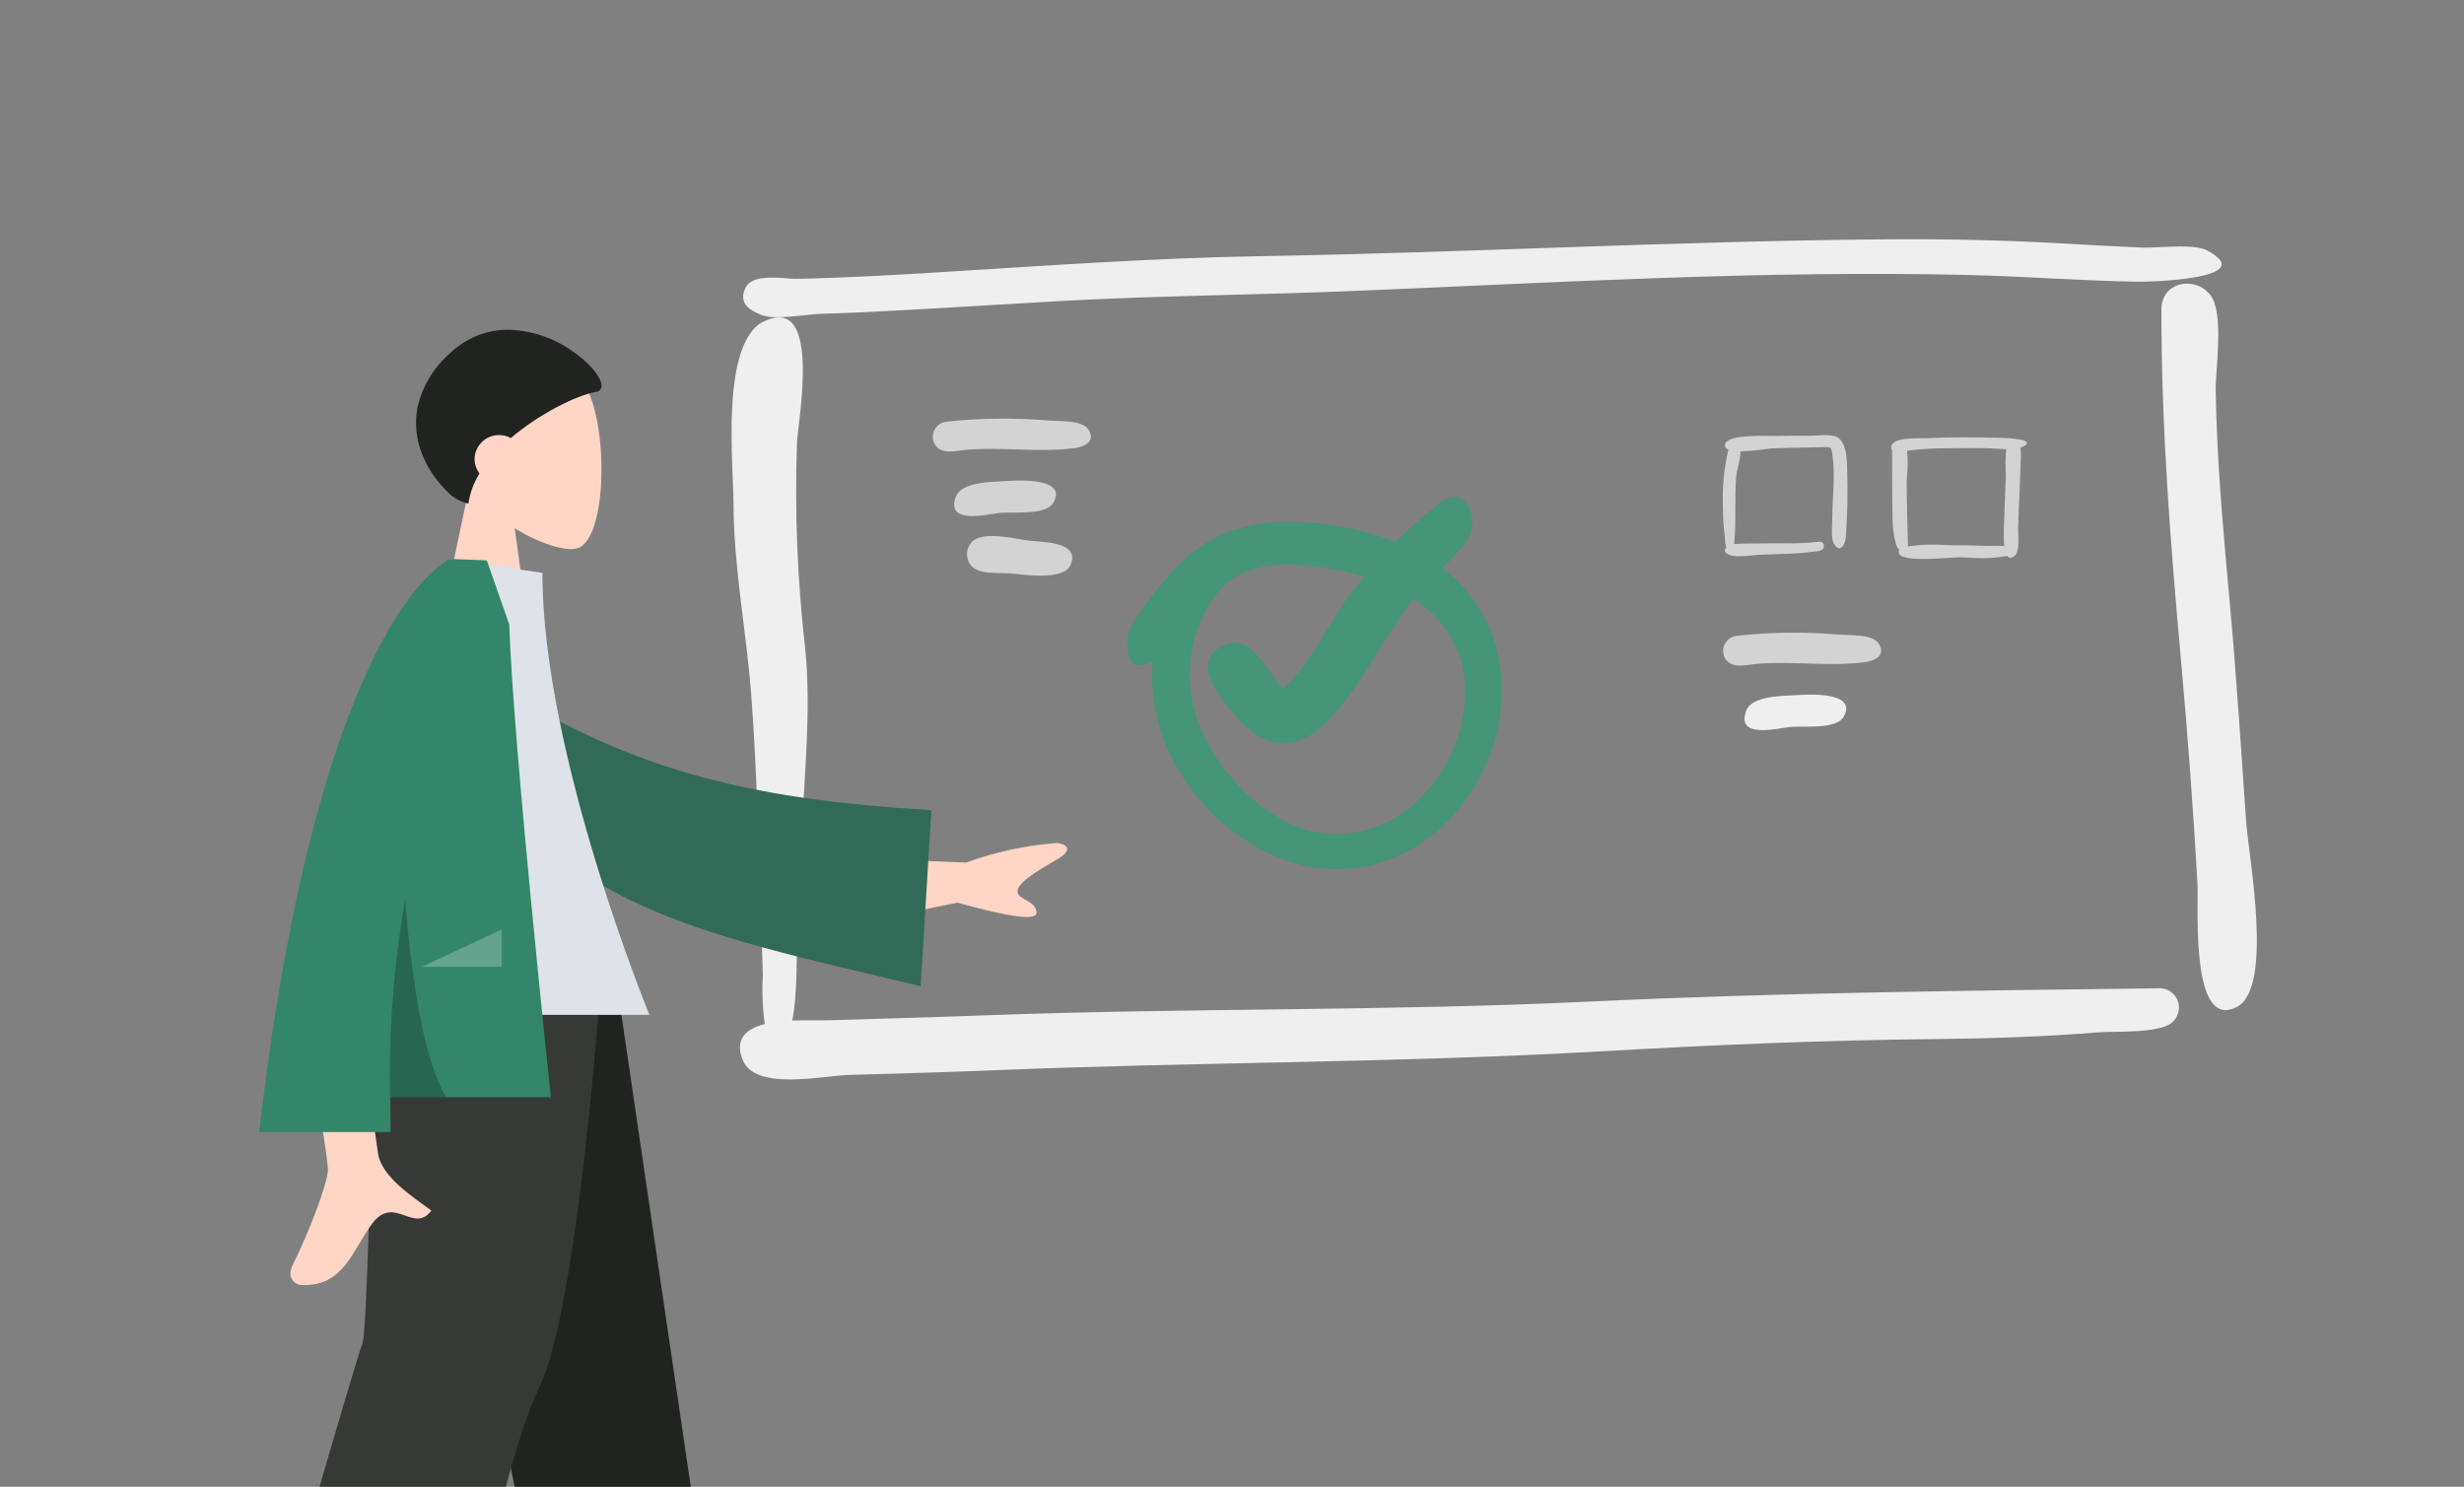
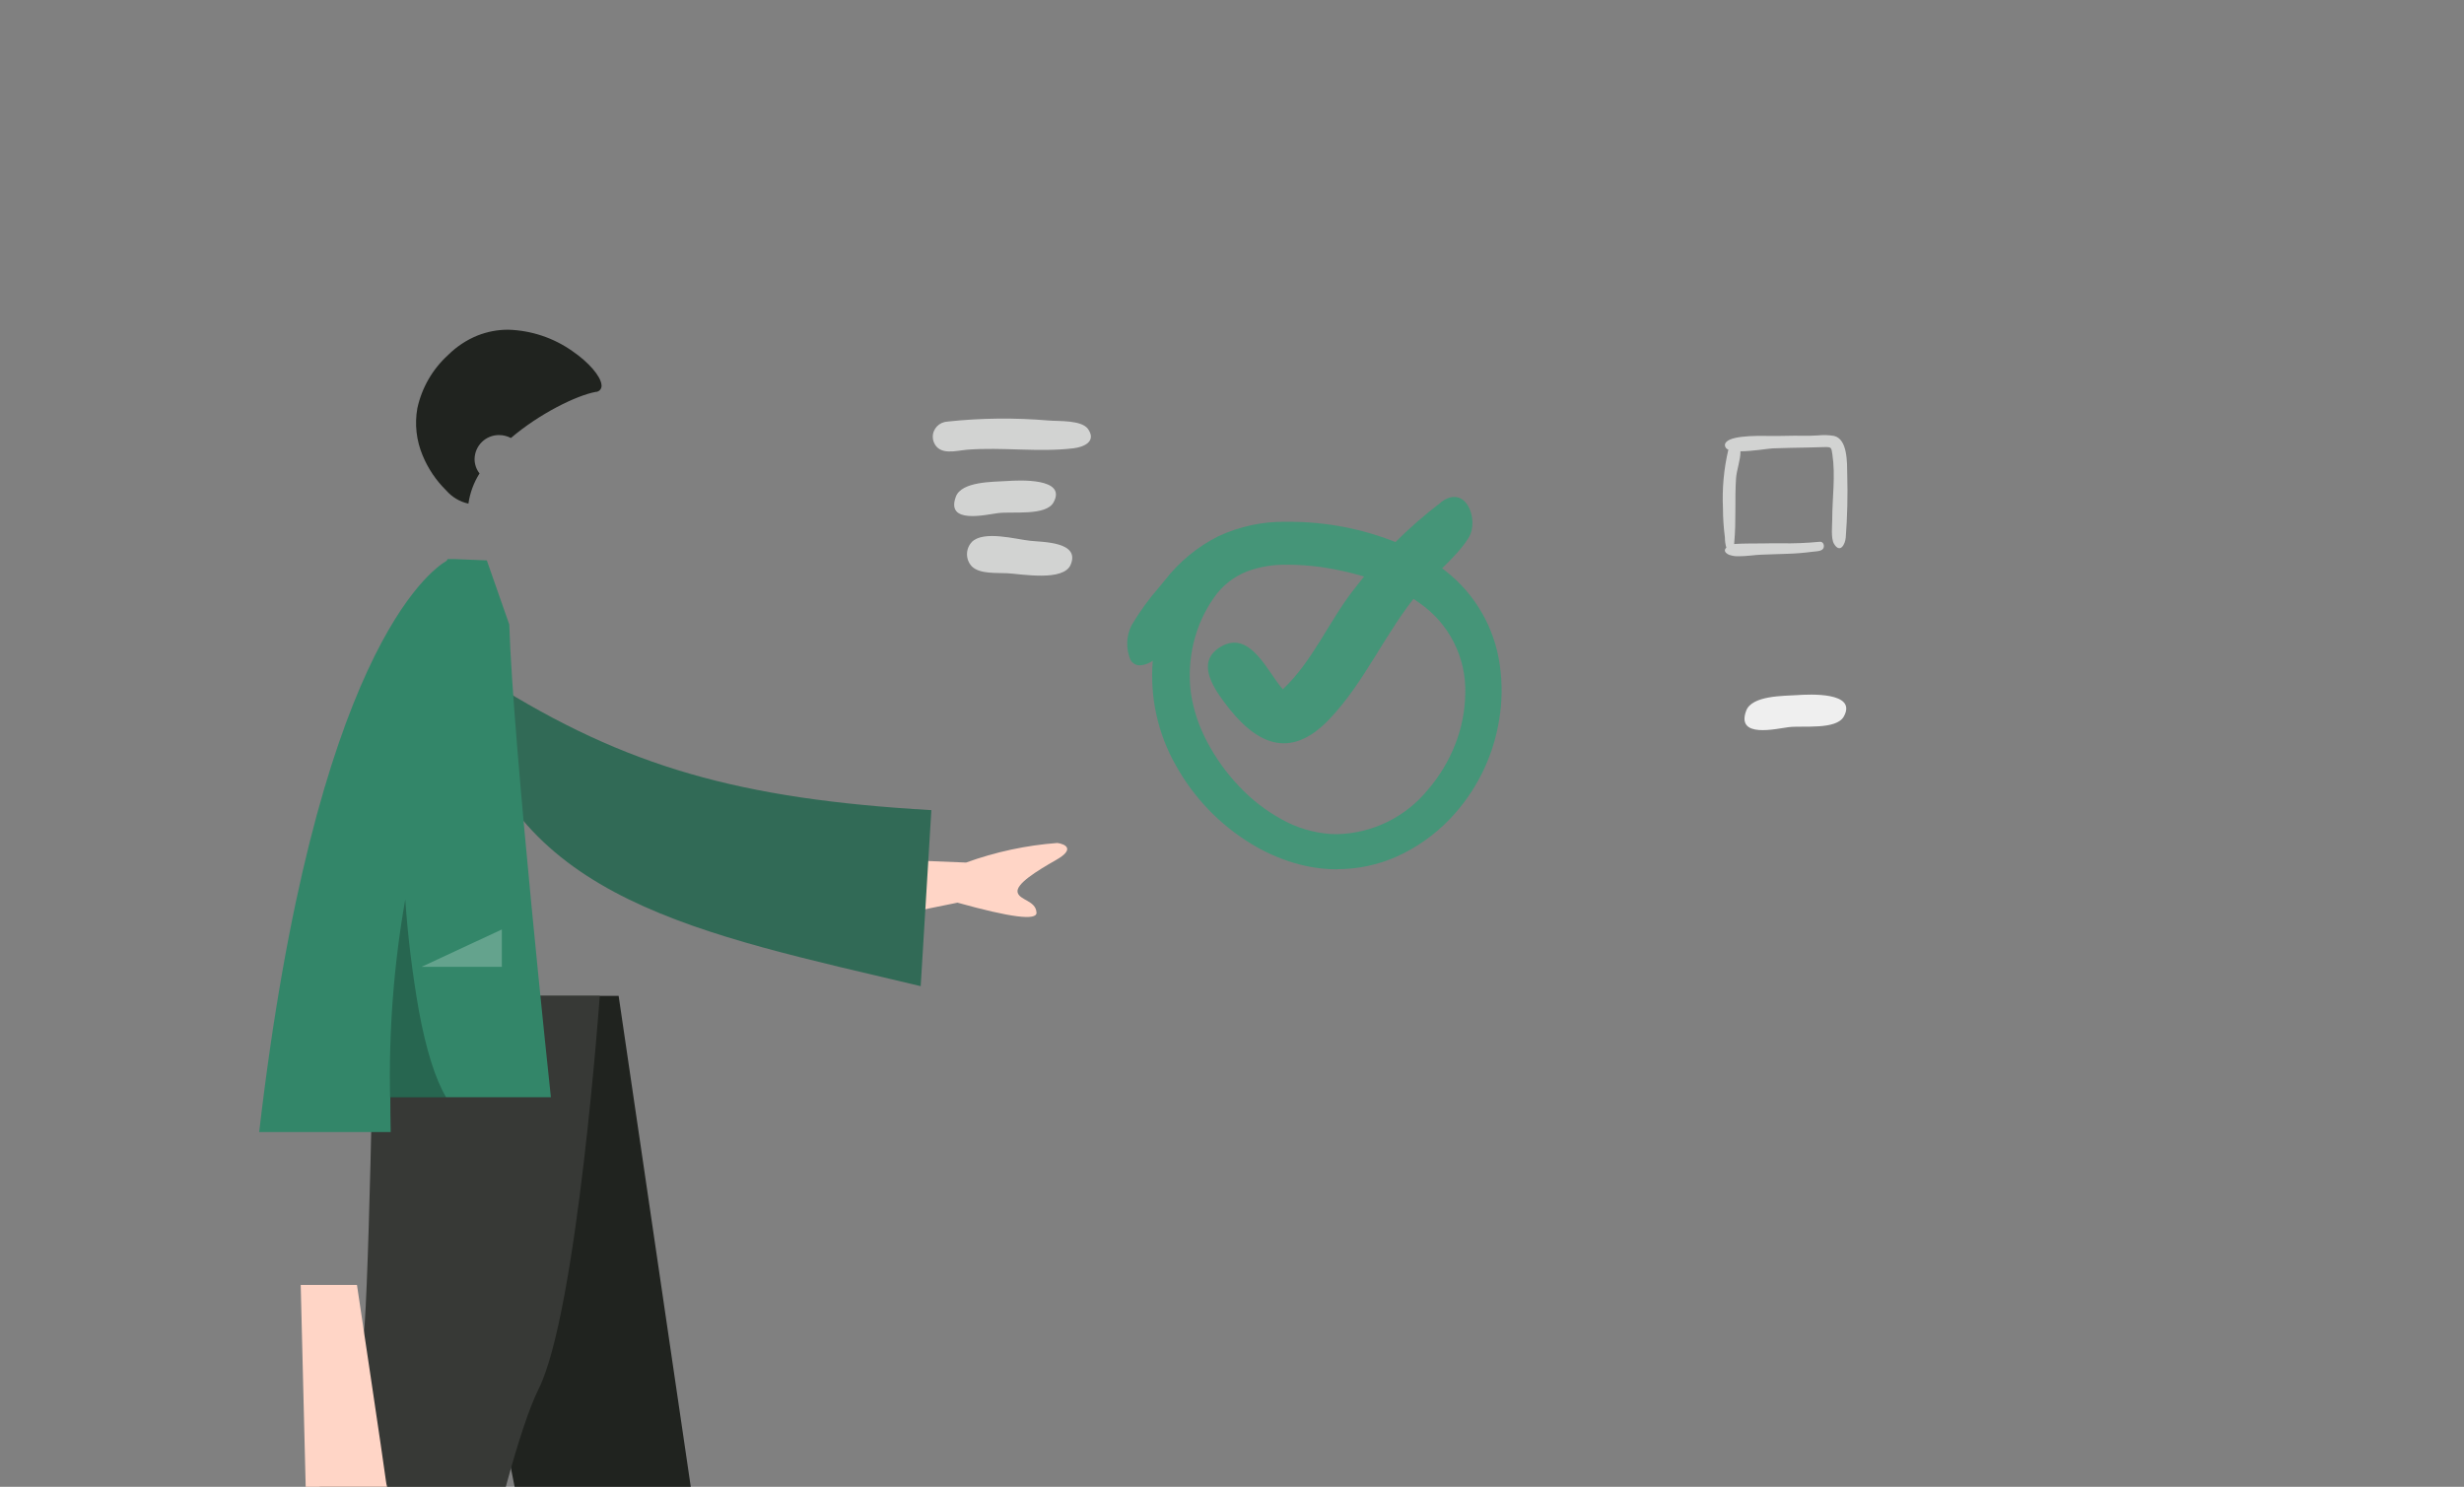
<svg xmlns="http://www.w3.org/2000/svg" id="Laag_1" viewBox="0 0 328.08 198">
  <rect x="0" y="0" width="328.08" height="198" fill="#808080" stroke="none" />
  <defs>
    <style>.cls-1{fill:#ffd5c6;}.cls-2{fill:#efefef;}.cls-3{fill:#dde3e9;}.cls-4{fill:#d2d3d2;}.cls-5{fill:#20231f;}.cls-6{fill:#373936;}.cls-7{fill:#459578;}.cls-8{fill:#316a56;}.cls-9{fill:#338669;}.cls-10,.cls-11{opacity:.24;}.cls-11{fill:#fff;}</style>
  </defs>
  <g id="Mask_Group_51">
-     <path id="Image_Border" class="cls-2" d="m98.92,141.23c-1.2-2.9.47-4.24,2.91-4.85-.3-2.13-.39-4.29-.26-6.44-.13-3.7-.18-7.4-.32-11.11-.34-8.82-.56-17.69-1.24-26.49-.65-8.41-2.29-16.57-2.34-25.04-.03-5.73-1.62-20.26,3.39-24.14,8.6-5.03,5.2,12.72,5.06,15.8-.32,9.11.04,18.23,1.08,27.29.85,8.43-.13,16.82-.45,25.24-.17,4.47-.27,8.94-.6,13.41-.1,1.39.06,7.67-.67,11.01,1.11-.05,2.18-.04,3.08-.03.62,0,1.16.01,1.57,0,6.97-.21,13.94-.4,20.91-.66,26.81-1.01,53.64-.55,80.44-1.83,25.35-1.21,50.8-1.46,76.17-1.78,1.42.06,2.53,1.26,2.47,2.69-.03.61-.27,1.19-.68,1.64-1.39,1.76-7.86,1.37-9.87,1.53-7.15.57-14.28.83-21.45.9-15.1.14-30.13.79-45.2,1.65-26.78,1.53-53.59,1.4-80.38,2.5-6.5.26-13.01.46-19.51.63-1.74.05-4.91.6-7.83.6-2.84,0-5.45-.52-6.29-2.55Zm193.67-23.6c-.56-9.79-1.28-19.57-2.16-29.35-1.43-15.79-2.65-31.2-2.64-47.05,0-3.76,4.51-4.52,6.5-1.96,1.91,2.45.68,9.86.73,12.79.15,9.65,1.06,19.24,1.93,28.85.86,9.53,1.46,19.06,2.13,28.6.31,4.41,3.69,22.01-1.23,24.58-.46.26-.97.41-1.5.43-4.57,0-3.6-14.1-3.76-16.87ZM101.26,41.9c-1.61-.66-2.91-1.58-2.02-3.53.73-1.6,3.31-1.46,5.27-1.32.61.04,1.16.09,1.57.08,6.32-.12,12.64-.48,18.95-.87,14.34-.88,28.64-1.91,43.01-2.15,27.38-.47,54.72-1.98,82.1-2.23,8.11-.08,16.18.07,24.28.53,3.59.21,7.18.41,10.78.56.66.03,1.59-.02,2.62-.07,2.19-.11,4.78-.21,6.03.44,7.15,3.79-7.42,4.21-9.19,4.18-7.43-.12-14.85-.71-22.28-.89-27.33-.67-54.87.99-82.17,2.12-13.14.54-26.26.62-39.4,1.36-7.18.4-14.35.87-21.53,1.25-3.31.18-6.62.34-9.93.43-1.41.04-3.82.45-5.8.45-.77.03-1.55-.08-2.28-.33Z" />
    <g id="Group_1288">
      <g id="Group_1104">
        <path id="Pant" class="cls-5" d="m73.97,225.74h22.08l-13.68-93.12h-26.7l18.3,93.12Z" />
        <path id="Pant-2" class="cls-6" d="m35.9,220.9l22.63,16.28s8.06-41.92,13.19-52.21,8.14-52.35,8.14-52.35h-30.06s-.75,44.43-1.54,46.29-12.36,41.99-12.36,41.99Z" />
      </g>
      <g id="Head">
-         <path id="Head-2" class="cls-1" d="m58.09,85.71l4.33-20.57c-2.57-2.84-3.92-6.57-3.78-10.4.79-11.43,16.39-8.92,19.43-3.15,3.03,5.77,2.67,20.41-1.25,21.44-1.57.41-4.9-.6-8.29-2.68l2.13,15.36h-12.57Z" />
-       </g>
+         </g>
      <path id="Hair" class="cls-5" d="m62.37,67.07h0c-1.16-.25-2.2-.88-2.97-1.77-1.34-1.32-2.4-2.89-3.12-4.63-.84-1.99-1.09-4.18-.71-6.3.59-2.72,2.01-5.19,4.07-7.07,1.13-1.13,2.47-2.02,3.95-2.62,1.3-.51,2.69-.78,4.09-.77,3.06.09,6.02,1.08,8.52,2.84,2.18,1.49,3.78,3.34,3.89,4.5.07.45-.23.87-.68.94-.03,0-.06,0-.09,0-2.58.48-7.51,2.91-11.29,6.14-.48-.25-1.02-.39-1.56-.39-1.79-.02-3.25,1.4-3.28,3.19,0,.7.23,1.37.66,1.92-.77,1.22-1.27,2.58-1.48,4.01h0Z" />
-       <path id="Skin" class="cls-1" d="m40.04,171.12c-.7-.03-1.93-.92-1.08-2.63,2.12-4.25,4.78-11.1,4.7-12.82-.17-3.53-4.7-28.36-4.7-28.36h7.49s3.6,24.01,3.87,26.19c.4,3.27,4.94,6.07,7.12,7.72-1.14,1.51-2.31,1.08-3.56.64-1.37-.48-2.82-.97-4.39,1.18-2.64,3.63-3.72,8.1-9,8.1-.15,0-.3,0-.45-.01Zm67.53-57.09l21.06.84c3.92-1.42,8.01-2.3,12.16-2.61.98.14,2.46.77-.18,2.27-2.64,1.5-5.35,3.2-5.12,4.29s2.44,1.09,2.52,2.72c.05,1.09-3.45.64-10.52-1.33l-17.84,3.62-2.08-9.79Z" />
+       <path id="Skin" class="cls-1" d="m40.04,171.12h7.49s3.6,24.01,3.87,26.19c.4,3.27,4.94,6.07,7.12,7.72-1.14,1.51-2.31,1.08-3.56.64-1.37-.48-2.82-.97-4.39,1.18-2.64,3.63-3.72,8.1-9,8.1-.15,0-.3,0-.45-.01Zm67.53-57.09l21.06.84c3.92-1.42,8.01-2.3,12.16-2.61.98.14,2.46.77-.18,2.27-2.64,1.5-5.35,3.2-5.12,4.29s2.44,1.09,2.52,2.72c.05,1.09-3.45.64-10.52-1.33l-17.84,3.62-2.08-9.79Z" />
      <path id="Coat_Back" class="cls-8" d="m62.08,94.15l3.26-3.35c18.05,11.36,33.18,15.61,58.67,17.09l-1.42,23.44c-29.52-7.03-53.93-11.38-60.51-37.18Z" />
-       <path id="Shirt" class="cls-3" d="m45.47,135.15h41s-14.25-34.64-14.25-58.86l-12.37-1.84c-9.72,15.63-12.46,34.88-14.38,60.7Z" />
      <path id="Coat_Front" class="cls-9" d="m34.51,150.75c7.41-63.65,22.73-74.77,24.96-76.07l.13-.23h.81c1.45.05,4.41.18,4.41.18l2.99,8.54c.47,15.62,5.54,62.95,5.54,62.95h-21.38c0,1.53.02,3.07.05,4.64h-17.51Z" />
      <path id="Shade" class="cls-10" d="m59.42,146.14h-7.48c-.18-8.83.49-17.66,2.02-26.35.34,4.94.95,9.86,1.8,14.74.97,5.28,2.2,9.18,3.65,11.61h0Z" />
      <path id="Light" class="cls-11" d="m56.12,128.76l10.7-4.98v4.98h-10.7Z" />
    </g>
    <g id="Group_1289">
      <path id="Fill_199" class="cls-4" d="m126.18,56.15c-1.12.03-2.01.96-1.98,2.07,0,.23.05.46.14.68.75,1.82,2.97,1.11,4.44.99,4.67-.37,9.55.37,14.16-.19,1.26-.15,3.09-.84,1.96-2.53-.85-1.27-3.95-1.05-5.27-1.17-4.48-.38-8.98-.34-13.45.14" />
      <path id="Fill_201" class="cls-4" d="m134.06,64.06c-1.81.12-6.03.03-6.79,2.09-1.37,3.7,3.99,2.39,5.63,2.18,1.9-.24,6.37.41,7.38-1.43,1.81-3.29-4.62-2.95-6.21-2.84" />
      <path id="Fill_203" class="cls-4" d="m129.4,72.18c-.86.91-.86,2.34,0,3.25,1.06,1.05,3.35.83,4.73.91,1.93.11,7.48,1.13,8.43-1.14,1.29-3.07-3.73-3-5.38-3.18-1.91-.2-6.21-1.42-7.79.16" />
    </g>
    <g id="Group_1290">
-       <path id="Fill_199-2" class="cls-4" d="m231.41,84.66c-1.12.03-2.01.96-1.98,2.07,0,.23.05.46.14.68.75,1.82,2.97,1.11,4.44.99,4.67-.37,9.55.37,14.16-.19,1.26-.15,3.09-.84,1.96-2.53-.85-1.27-3.95-1.05-5.27-1.17-4.48-.38-8.98-.34-13.45.14" />
      <path id="Fill_201-2" class="cls-2" d="m239.29,92.57c-1.81.12-6.03.03-6.79,2.09-1.37,3.7,3.99,2.39,5.63,2.18,1.9-.24,6.37.41,7.38-1.43,1.81-3.29-4.62-2.95-6.21-2.84" />
    </g>
    <g id="Group_1291">
      <path id="Fill_292" class="cls-7" d="m178.09,115.77h0c-1.97,0-3.93-.29-5.82-.86-2.01-.6-3.94-1.47-5.73-2.57-4.16-2.55-7.59-6.12-9.96-10.38-2.42-4.24-3.49-9.11-3.09-13.97-.5.36-1.09.58-1.71.62-.53,0-1.02-.28-1.27-.76-.61-1.47-.56-3.12.14-4.55,1.08-1.83,2.33-3.55,3.73-5.15.24-.29.49-.6.73-.89,1.9-2.45,4.33-4.45,7.1-5.84,2.84-1.32,5.94-1.99,9.06-1.93h.37c4.97-.01,9.9.95,14.5,2.83,2.29.95,4.44,2.21,6.38,3.75,3.91,3.07,6.48,7.54,7.17,12.46.36,2.46.33,4.96-.09,7.41-.81,4.94-3.09,9.51-6.55,13.13-2.02,2.11-4.43,3.81-7.09,5.01-2.48,1.1-5.17,1.67-7.89,1.67Zm-6.66-40.56c-1.84-.05-3.67.25-5.4.89-1.77.7-3.3,1.91-4.38,3.47-1.29,1.83-2.21,3.88-2.73,6.06-.52,2.17-.64,4.42-.36,6.64.34,2.25,1.06,4.42,2.12,6.43,1.13,2.17,2.56,4.17,4.24,5.95,1.66,1.78,3.59,3.29,5.72,4.46,2.01,1.13,4.25,1.8,6.56,1.96.27.01.54.02.81.02,4.72-.1,9.15-2.27,12.13-5.94,1.53-1.78,2.75-3.81,3.61-5.99.85-2.15,1.31-4.43,1.35-6.74.16-4.8-2.12-9.35-6.06-12.09-3.24-2.37-7.82-4.04-13.26-4.83-1.44-.19-2.9-.29-4.35-.3Z" />
      <path id="Fill_294" class="cls-7" d="m191.91,66.87c-4.44,3.37-8.39,7.34-11.76,11.78-3.26,4.21-5.42,9.47-9.34,13.14-1.98-2.16-4.3-7.98-8.25-5.67-3.28,1.92-1.17,5.21.43,7.37,4.12,5.59,8.7,7.84,13.98,2.32,4.8-5.01,7.53-11.7,12.01-17.01,1.97-2.33,5.01-4.64,6.58-7.21,1.42-2.33-.34-7.18-3.66-4.74" />
    </g>
    <path id="Wireframy_Stuff" class="cls-4" d="m230.27,73.91c-.73-.33-.71-.7-.41-.98-.13-.44-.19-.9-.19-1.36-.17-1.3-.26-2.61-.26-3.92-.12-2.61.12-5.23.72-7.77-.26-.08-.44-.31-.46-.58,0-1.31,3.98-1.28,6.01-1.24.43,0,.77.01.97,0,1.45-.04,2.89-.04,4.34-.03.32,0,.67-.02,1.03-.04.72-.08,1.45-.06,2.17.06,1.85.43,1.74,3.61,1.77,5.14.08,2.8.01,5.61-.2,8.4-.08.95-.77,2.15-1.56.84-.44-.73-.24-2.44-.24-3.24,0-2.87.45-5.82.02-8.67-.14-.93-.11-1-1.06-.98-.75.02-1.51.04-2.26.06-1.54.03-3.07.05-4.61.11-.58.02-2.68.39-4.31.39v.04c.02,1.11-.52,2.45-.59,3.61-.18,2.8.03,5.66-.23,8.44,0,.08-.01.17-.02.27.05,0,.1-.01.14-.02,1.22-.08,2.45-.05,3.67-.07.78-.02,1.57-.02,2.36-.02,1.74.04,3.49-.03,5.23-.2.5-.06.68.58.45.92-.25.38-1.07.36-1.44.41-1.11.15-2.22.24-3.33.27-1.17.05-2.34.09-3.51.12-.68.02-1.91.21-2.93.21-.43.02-.85-.04-1.26-.18Z" />
-     <path id="Wireframy_Stuff-2" class="cls-4" d="m252.8,73.58c0-.11.04-.22.11-.31-.22-.24-.38-.52-.47-.83-.34-1.3-.49-2.64-.46-3.98-.06-2.82-.03-5.66-.05-8.49-.22-.33-.13-.78.21-1.01,0,0,0,0,.01,0,.87-.74,3.36-.55,4.46-.61,1.58-.08,3.16-.1,4.74-.11,1.68,0,3.35.02,5.03.07.62.02,4.94.13,3.01,1.17-.12.06-.25.11-.38.15.07.4.09.8.08,1.2-.08,1.51-.12,3.01-.18,4.52-.08,1.68-.15,3.36-.2,5.04-.03.89.27,2.96-.43,3.6-.47.43-.8.35-1.02.05-1.66.29-3.36.36-5.04.22-.58-.02-1.04-.05-1.23-.05-.67,0-2.89.23-4.85.23-1.76,0-3.31-.18-3.32-.88Zm1.07-9.64c0,2.86.1,5.71.17,8.56,0,.09,0,.18,0,.26,1.66-.23,3.34-.3,5.01-.18.58.02,1.03.04,1.25.04,1.4,0,2.81.01,4.21.07.16,0,.4,0,.69,0,.55-.02,1.11-.01,1.66.03,0-.08-.01-.15-.02-.21-.08-1.51,0-3.04.06-4.56s.12-3.05.18-4.58c-.07-1.18-.06-2.37.05-3.55-1.02-.02-2.09-.14-2.78-.14-1.61,0-3.23-.02-4.84.01-1.75,0-3.5.09-5.24.28-.1.01-.21.04-.34.07.11,1.3.09,2.6-.06,3.9Z" />
  </g>
</svg>